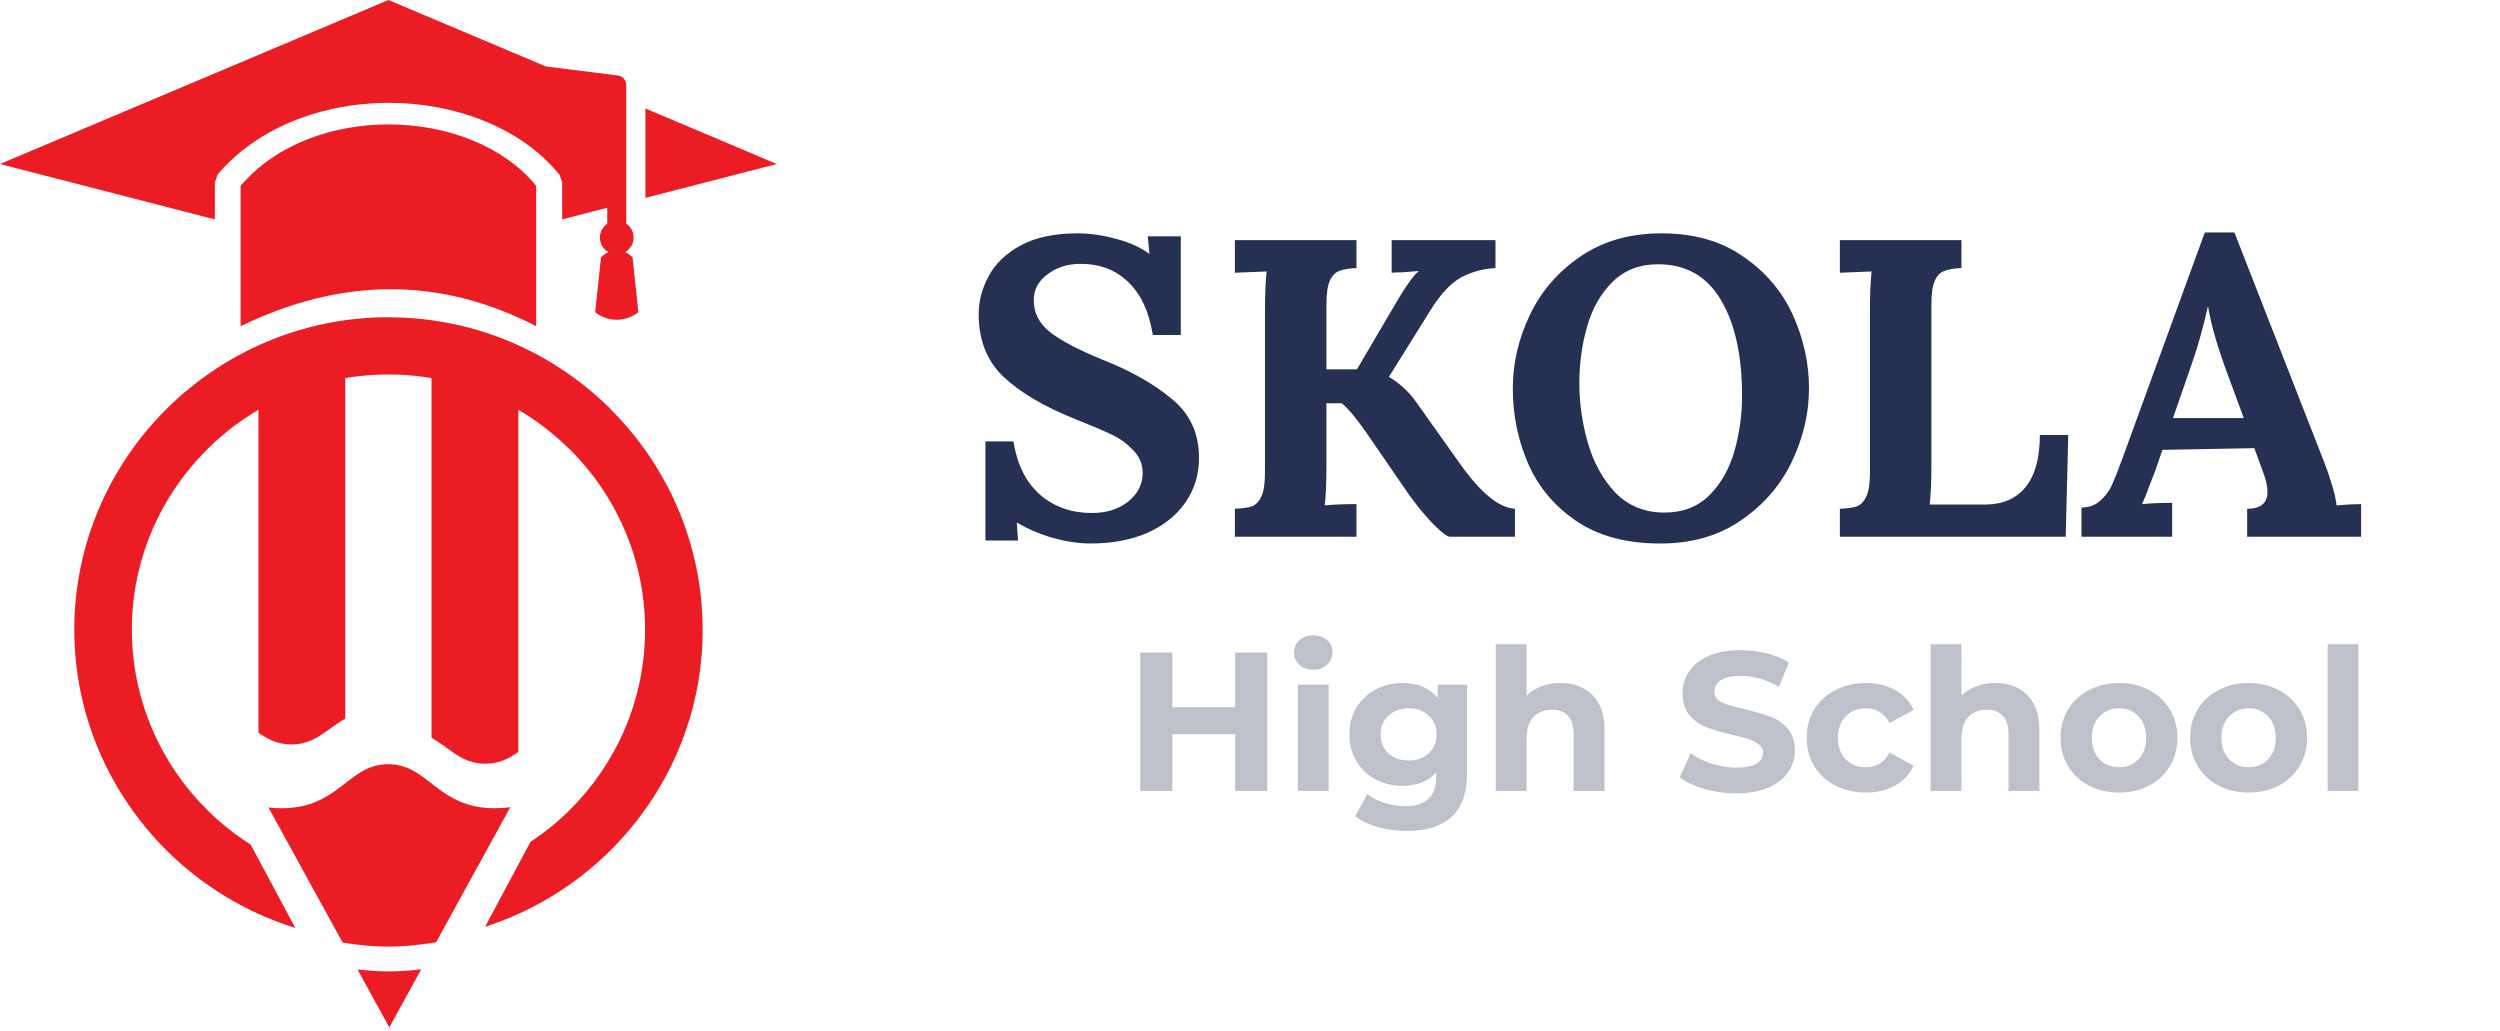
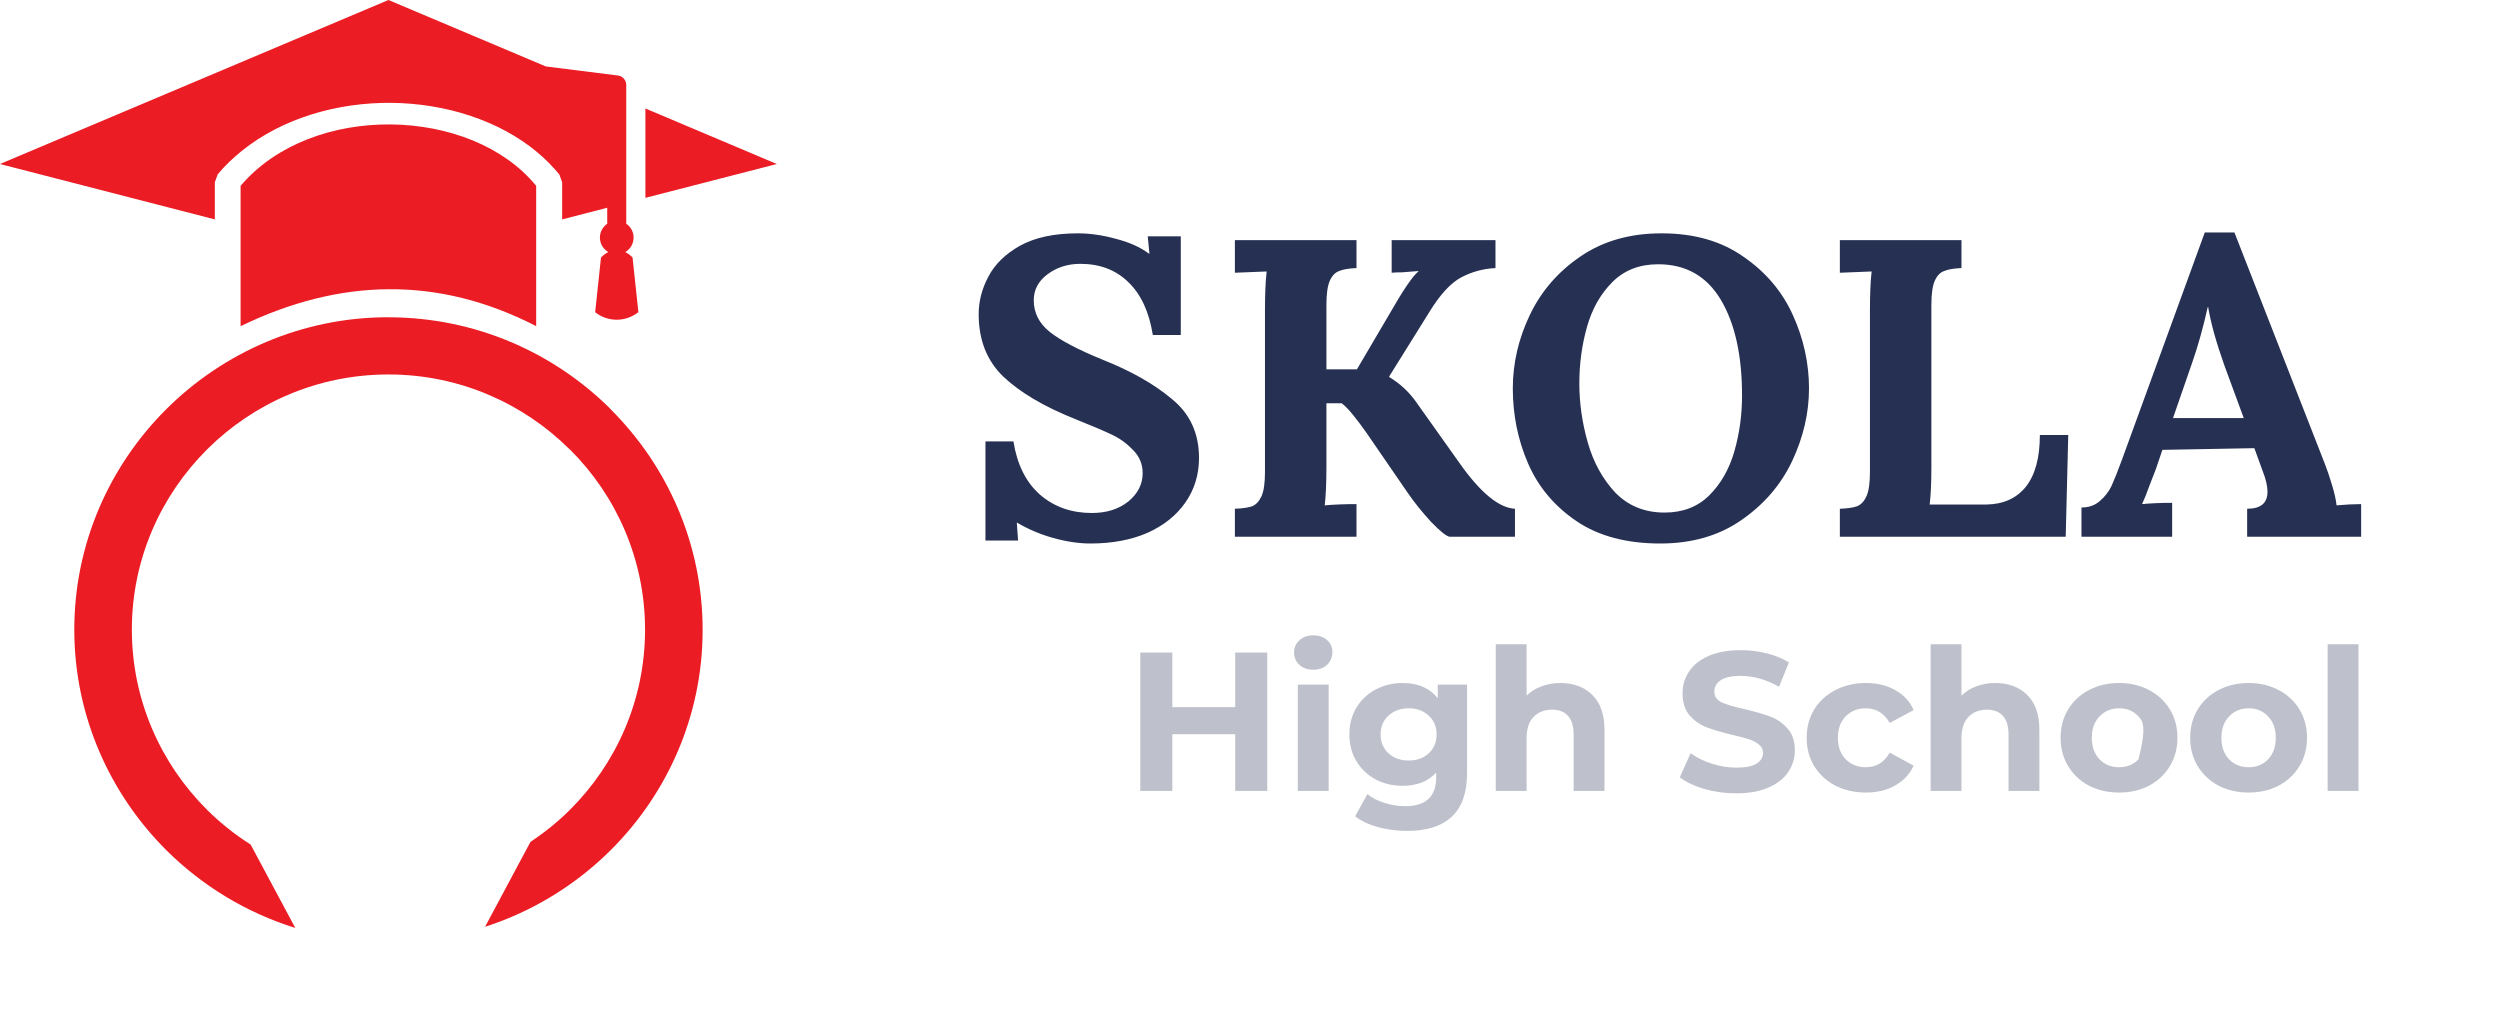
<svg xmlns="http://www.w3.org/2000/svg" width="177" height="73" viewBox="0 0 177 73" fill="none">
  <path d="M77.21 38.48C76.39 38.48 75.51 38.35 74.57 38.09C73.65 37.83 72.8 37.47 72.02 37.01H71.99L72.08 38.27H69.77V31.25H71.75C72.01 32.89 72.64 34.15 73.64 35.03C74.64 35.89 75.86 36.32 77.3 36.32C78.34 36.32 79.2 36.05 79.88 35.51C80.56 34.95 80.9 34.28 80.9 33.5C80.9 32.86 80.67 32.31 80.21 31.85C79.77 31.39 79.27 31.03 78.71 30.77C78.17 30.51 77.3 30.14 76.1 29.66C73.9 28.78 72.21 27.78 71.03 26.66C69.87 25.54 69.29 24.07 69.29 22.25C69.29 21.33 69.52 20.44 69.98 19.58C70.44 18.7 71.19 17.97 72.23 17.39C73.29 16.81 74.65 16.52 76.31 16.52C77.17 16.52 78.07 16.65 79.01 16.91C79.95 17.15 80.73 17.5 81.35 17.96H81.38L81.26 16.73H83.6V23.72H81.62C81.36 22.08 80.78 20.83 79.88 19.97C79 19.11 77.87 18.68 76.49 18.68C75.59 18.68 74.81 18.93 74.15 19.43C73.51 19.91 73.19 20.52 73.19 21.26C73.19 22.14 73.56 22.88 74.3 23.48C75.04 24.08 76.29 24.74 78.05 25.46C80.07 26.26 81.71 27.19 82.97 28.25C84.25 29.29 84.89 30.68 84.89 32.42C84.89 33.6 84.57 34.65 83.93 35.57C83.29 36.49 82.39 37.21 81.23 37.73C80.07 38.23 78.73 38.48 77.21 38.48ZM87.43 36.02C87.97 36 88.38 35.94 88.66 35.84C88.94 35.72 89.16 35.48 89.32 35.12C89.48 34.76 89.56 34.19 89.56 33.41V21.92C89.56 20.8 89.6 19.9 89.68 19.22L87.43 19.31V17H96.04V18.98C95.5 19 95.09 19.07 94.81 19.19C94.53 19.29 94.31 19.52 94.15 19.88C93.99 20.24 93.91 20.81 93.91 21.59V26.15H96.07L98.38 22.22C99.34 20.54 100.02 19.54 100.42 19.22V19.19C99.98 19.23 99.6 19.26 99.28 19.28C98.96 19.28 98.71 19.29 98.53 19.31V17H105.88V18.98C105.02 19.02 104.21 19.24 103.45 19.64C102.71 20.04 101.97 20.84 101.23 22.04L98.35 26.66V26.69C99.11 27.15 99.74 27.73 100.24 28.43L103.33 32.78C104.81 34.88 106.12 35.96 107.26 36.02V38H102.64C102.42 37.98 101.98 37.63 101.32 36.95C100.68 36.25 100.14 35.58 99.7 34.94L96.73 30.62C96.45 30.22 96.15 29.82 95.83 29.42C95.51 29.02 95.23 28.73 94.99 28.55H93.91V33.08C93.91 34.2 93.87 35.1 93.79 35.78C94.43 35.72 95.18 35.69 96.04 35.69V38H87.43V36.02ZM117.547 38.48C115.147 38.48 113.167 37.95 111.607 36.89C110.047 35.83 108.907 34.47 108.187 32.81C107.467 31.15 107.107 29.38 107.107 27.5C107.107 25.72 107.507 23.99 108.307 22.31C109.107 20.63 110.297 19.25 111.877 18.17C113.477 17.07 115.397 16.52 117.637 16.52C119.937 16.52 121.867 17.07 123.427 18.17C125.007 19.25 126.177 20.63 126.937 22.31C127.697 23.99 128.077 25.72 128.077 27.5C128.077 29.24 127.677 30.96 126.877 32.66C126.077 34.34 124.877 35.73 123.277 36.83C121.697 37.93 119.787 38.48 117.547 38.48ZM117.847 36.29C119.147 36.29 120.207 35.88 121.027 35.06C121.847 34.24 122.437 33.2 122.797 31.94C123.157 30.68 123.337 29.37 123.337 28.01C123.337 25.17 122.837 22.91 121.837 21.23C120.837 19.55 119.357 18.71 117.397 18.71C116.077 18.71 114.997 19.13 114.157 19.97C113.317 20.81 112.717 21.87 112.357 23.15C111.997 24.43 111.817 25.76 111.817 27.14C111.817 28.54 112.017 29.94 112.417 31.34C112.817 32.74 113.467 33.92 114.367 34.88C115.287 35.82 116.447 36.29 117.847 36.29ZM130.262 36.02C130.802 36 131.212 35.94 131.492 35.84C131.772 35.72 131.992 35.48 132.152 35.12C132.312 34.76 132.392 34.19 132.392 33.41V21.92C132.392 20.8 132.432 19.9 132.512 19.22L130.262 19.31V17H138.872V18.98C138.332 19 137.922 19.07 137.642 19.19C137.362 19.29 137.142 19.52 136.982 19.88C136.822 20.24 136.742 20.81 136.742 21.59V33.08C136.742 34.16 136.702 35.04 136.622 35.72H140.642C141.842 35.7 142.772 35.28 143.432 34.46C144.092 33.62 144.422 32.4 144.422 30.8H146.432L146.252 38H130.262V36.02ZM147.368 35.93C147.888 35.93 148.318 35.78 148.658 35.48C149.018 35.18 149.298 34.82 149.498 34.4C149.698 33.96 149.948 33.33 150.248 32.51L156.098 16.46H158.198L164.588 32.81C164.748 33.21 164.918 33.71 165.098 34.31C165.278 34.89 165.388 35.38 165.428 35.78C166.088 35.72 166.668 35.69 167.168 35.69V38H159.098V36.02C160.058 36.02 160.538 35.62 160.538 34.82C160.538 34.42 160.428 33.94 160.208 33.38L159.608 31.73L153.098 31.85L152.618 33.26C152.558 33.42 152.418 33.78 152.198 34.34C151.998 34.9 151.818 35.35 151.658 35.69C152.298 35.63 153.008 35.6 153.788 35.6V38H147.368V35.93ZM158.858 29.6L157.478 25.85C156.898 24.21 156.518 22.84 156.338 21.74H156.308C155.988 23.18 155.618 24.5 155.198 25.7L153.848 29.6H158.858Z" fill="#263053" />
-   <path opacity="0.3" d="M89.72 46.2V56H87.452V51.982H83V56H80.732V46.2H83V50.064H87.452V46.2H89.72ZM91.885 48.468H94.069V56H91.885V48.468ZM92.977 47.418C92.576 47.418 92.249 47.301 91.997 47.068C91.745 46.835 91.619 46.545 91.619 46.2C91.619 45.855 91.745 45.565 91.997 45.332C92.249 45.099 92.576 44.982 92.977 44.982C93.378 44.982 93.705 45.094 93.957 45.318C94.209 45.542 94.335 45.822 94.335 46.158C94.335 46.522 94.209 46.825 93.957 47.068C93.705 47.301 93.378 47.418 92.977 47.418ZM103.866 48.468V54.74C103.866 56.121 103.507 57.148 102.788 57.82C102.069 58.492 101.019 58.828 99.638 58.828C98.91 58.828 98.219 58.739 97.566 58.562C96.913 58.385 96.371 58.128 95.942 57.792L96.81 56.224C97.127 56.485 97.529 56.691 98.014 56.84C98.499 56.999 98.985 57.078 99.47 57.078C100.226 57.078 100.781 56.905 101.136 56.56C101.5 56.224 101.682 55.711 101.682 55.02V54.698C101.113 55.323 100.319 55.636 99.302 55.636C98.611 55.636 97.977 55.487 97.398 55.188C96.829 54.88 96.376 54.451 96.04 53.9C95.704 53.349 95.536 52.715 95.536 51.996C95.536 51.277 95.704 50.643 96.04 50.092C96.376 49.541 96.829 49.117 97.398 48.818C97.977 48.51 98.611 48.356 99.302 48.356C100.394 48.356 101.225 48.715 101.794 49.434V48.468H103.866ZM99.736 53.844C100.315 53.844 100.786 53.676 101.15 53.34C101.523 52.995 101.71 52.547 101.71 51.996C101.71 51.445 101.523 51.002 101.15 50.666C100.786 50.321 100.315 50.148 99.736 50.148C99.157 50.148 98.681 50.321 98.308 50.666C97.935 51.002 97.748 51.445 97.748 51.996C97.748 52.547 97.935 52.995 98.308 53.34C98.681 53.676 99.157 53.844 99.736 53.844ZM110.477 48.356C111.41 48.356 112.161 48.636 112.731 49.196C113.309 49.756 113.599 50.587 113.599 51.688V56H111.415V52.024C111.415 51.427 111.284 50.983 111.023 50.694C110.761 50.395 110.383 50.246 109.889 50.246C109.338 50.246 108.899 50.419 108.573 50.764C108.246 51.1 108.083 51.604 108.083 52.276V56H105.899V45.612H108.083V49.252C108.372 48.963 108.722 48.743 109.133 48.594C109.543 48.435 109.991 48.356 110.477 48.356ZM122.917 56.168C122.142 56.168 121.391 56.065 120.663 55.86C119.944 55.645 119.366 55.37 118.927 55.034L119.697 53.326C120.117 53.634 120.616 53.881 121.195 54.068C121.774 54.255 122.352 54.348 122.931 54.348C123.575 54.348 124.051 54.255 124.359 54.068C124.667 53.872 124.821 53.615 124.821 53.298C124.821 53.065 124.728 52.873 124.541 52.724C124.364 52.565 124.13 52.439 123.841 52.346C123.561 52.253 123.178 52.15 122.693 52.038C121.946 51.861 121.335 51.683 120.859 51.506C120.383 51.329 119.972 51.044 119.627 50.652C119.291 50.26 119.123 49.737 119.123 49.084C119.123 48.515 119.277 48.001 119.585 47.544C119.893 47.077 120.355 46.709 120.971 46.438C121.596 46.167 122.357 46.032 123.253 46.032C123.878 46.032 124.49 46.107 125.087 46.256C125.684 46.405 126.207 46.62 126.655 46.9L125.955 48.622C125.05 48.109 124.144 47.852 123.239 47.852C122.604 47.852 122.133 47.955 121.825 48.16C121.526 48.365 121.377 48.636 121.377 48.972C121.377 49.308 121.55 49.56 121.895 49.728C122.25 49.887 122.786 50.045 123.505 50.204C124.252 50.381 124.863 50.559 125.339 50.736C125.815 50.913 126.221 51.193 126.557 51.576C126.902 51.959 127.075 52.477 127.075 53.13C127.075 53.69 126.916 54.203 126.599 54.67C126.291 55.127 125.824 55.491 125.199 55.762C124.574 56.033 123.813 56.168 122.917 56.168ZM132.111 56.112C131.308 56.112 130.585 55.949 129.941 55.622C129.306 55.286 128.807 54.824 128.443 54.236C128.088 53.648 127.911 52.981 127.911 52.234C127.911 51.487 128.088 50.82 128.443 50.232C128.807 49.644 129.306 49.187 129.941 48.86C130.585 48.524 131.308 48.356 132.111 48.356C132.904 48.356 133.595 48.524 134.183 48.86C134.78 49.187 135.214 49.658 135.485 50.274L133.791 51.184C133.399 50.493 132.834 50.148 132.097 50.148C131.528 50.148 131.056 50.335 130.683 50.708C130.31 51.081 130.123 51.59 130.123 52.234C130.123 52.878 130.31 53.387 130.683 53.76C131.056 54.133 131.528 54.32 132.097 54.32C132.844 54.32 133.408 53.975 133.791 53.284L135.485 54.208C135.214 54.805 134.78 55.272 134.183 55.608C133.595 55.944 132.904 56.112 132.111 56.112ZM141.266 48.356C142.199 48.356 142.95 48.636 143.52 49.196C144.098 49.756 144.388 50.587 144.388 51.688V56H142.204V52.024C142.204 51.427 142.073 50.983 141.812 50.694C141.55 50.395 141.172 50.246 140.678 50.246C140.127 50.246 139.688 50.419 139.362 50.764C139.035 51.1 138.872 51.604 138.872 52.276V56H136.688V45.612H138.872V49.252C139.161 48.963 139.511 48.743 139.922 48.594C140.332 48.435 140.78 48.356 141.266 48.356ZM150.033 56.112C149.24 56.112 148.526 55.949 147.891 55.622C147.266 55.286 146.776 54.824 146.421 54.236C146.067 53.648 145.889 52.981 145.889 52.234C145.889 51.487 146.067 50.82 146.421 50.232C146.776 49.644 147.266 49.187 147.891 48.86C148.526 48.524 149.24 48.356 150.033 48.356C150.827 48.356 151.536 48.524 152.161 48.86C152.787 49.187 153.277 49.644 153.631 50.232C153.986 50.82 154.163 51.487 154.163 52.234C154.163 52.981 153.986 53.648 153.631 54.236C153.277 54.824 152.787 55.286 152.161 55.622C151.536 55.949 150.827 56.112 150.033 56.112ZM150.033 54.32C150.593 54.32 151.051 54.133 151.405 53.76C151.769 53.377 151.951 52.869 151.951 52.234C151.951 51.599 151.769 51.095 151.405 50.722C151.051 50.339 150.593 50.148 150.033 50.148C149.473 50.148 149.011 50.339 148.647 50.722C148.283 51.095 148.101 51.599 148.101 52.234C148.101 52.869 148.283 53.377 148.647 53.76C149.011 54.133 149.473 54.32 150.033 54.32ZM159.207 56.112C158.414 56.112 157.7 55.949 157.065 55.622C156.44 55.286 155.95 54.824 155.595 54.236C155.241 53.648 155.063 52.981 155.063 52.234C155.063 51.487 155.241 50.82 155.595 50.232C155.95 49.644 156.44 49.187 157.065 48.86C157.7 48.524 158.414 48.356 159.207 48.356C160.001 48.356 160.71 48.524 161.335 48.86C161.961 49.187 162.451 49.644 162.805 50.232C163.16 50.82 163.337 51.487 163.337 52.234C163.337 52.981 163.16 53.648 162.805 54.236C162.451 54.824 161.961 55.286 161.335 55.622C160.71 55.949 160.001 56.112 159.207 56.112ZM159.207 54.32C159.767 54.32 160.225 54.133 160.579 53.76C160.943 53.377 161.125 52.869 161.125 52.234C161.125 51.599 160.943 51.095 160.579 50.722C160.225 50.339 159.767 50.148 159.207 50.148C158.647 50.148 158.185 50.339 157.821 50.722C157.457 51.095 157.275 51.599 157.275 52.234C157.275 52.869 157.457 53.377 157.821 53.76C158.185 54.133 158.647 54.32 159.207 54.32ZM164.797 45.612H166.981V56H164.797V45.612Z" fill="#263053" />
-   <path fill-rule="evenodd" clip-rule="evenodd" d="M29.819 68.629L27.563 72.742L25.312 68.639C26.044 68.72 26.775 68.775 27.502 68.775C28.264 68.775 29.047 68.72 29.819 68.629ZM36.131 57.144L30.876 66.709C30.688 66.744 30.49 66.774 30.302 66.8C29.367 66.936 28.417 67.022 27.497 67.022C26.577 67.022 25.622 66.936 24.687 66.8C24.544 66.779 24.402 66.749 24.255 66.729L19.005 57.169C19.295 57.204 19.59 57.224 19.92 57.224C22.176 57.224 23.376 56.295 24.565 55.36C25.373 54.738 26.181 54.107 27.487 54.107C28.793 54.107 29.596 54.738 30.409 55.36C31.598 56.295 32.797 57.224 35.053 57.224C35.445 57.224 35.795 57.199 36.131 57.144Z" fill="#EB1C24" />
+   <path opacity="0.3" d="M89.72 46.2V56H87.452V51.982H83V56H80.732V46.2H83V50.064H87.452V46.2H89.72ZM91.885 48.468H94.069V56H91.885V48.468ZM92.977 47.418C92.576 47.418 92.249 47.301 91.997 47.068C91.745 46.835 91.619 46.545 91.619 46.2C91.619 45.855 91.745 45.565 91.997 45.332C92.249 45.099 92.576 44.982 92.977 44.982C93.378 44.982 93.705 45.094 93.957 45.318C94.209 45.542 94.335 45.822 94.335 46.158C94.335 46.522 94.209 46.825 93.957 47.068C93.705 47.301 93.378 47.418 92.977 47.418ZM103.866 48.468V54.74C103.866 56.121 103.507 57.148 102.788 57.82C102.069 58.492 101.019 58.828 99.638 58.828C98.91 58.828 98.219 58.739 97.566 58.562C96.913 58.385 96.371 58.128 95.942 57.792L96.81 56.224C97.127 56.485 97.529 56.691 98.014 56.84C98.499 56.999 98.985 57.078 99.47 57.078C100.226 57.078 100.781 56.905 101.136 56.56C101.5 56.224 101.682 55.711 101.682 55.02V54.698C101.113 55.323 100.319 55.636 99.302 55.636C98.611 55.636 97.977 55.487 97.398 55.188C96.829 54.88 96.376 54.451 96.04 53.9C95.704 53.349 95.536 52.715 95.536 51.996C95.536 51.277 95.704 50.643 96.04 50.092C96.376 49.541 96.829 49.117 97.398 48.818C97.977 48.51 98.611 48.356 99.302 48.356C100.394 48.356 101.225 48.715 101.794 49.434V48.468H103.866ZM99.736 53.844C100.315 53.844 100.786 53.676 101.15 53.34C101.523 52.995 101.71 52.547 101.71 51.996C101.71 51.445 101.523 51.002 101.15 50.666C100.786 50.321 100.315 50.148 99.736 50.148C99.157 50.148 98.681 50.321 98.308 50.666C97.935 51.002 97.748 51.445 97.748 51.996C97.748 52.547 97.935 52.995 98.308 53.34C98.681 53.676 99.157 53.844 99.736 53.844ZM110.477 48.356C111.41 48.356 112.161 48.636 112.731 49.196C113.309 49.756 113.599 50.587 113.599 51.688V56H111.415V52.024C111.415 51.427 111.284 50.983 111.023 50.694C110.761 50.395 110.383 50.246 109.889 50.246C109.338 50.246 108.899 50.419 108.573 50.764C108.246 51.1 108.083 51.604 108.083 52.276V56H105.899V45.612H108.083V49.252C108.372 48.963 108.722 48.743 109.133 48.594C109.543 48.435 109.991 48.356 110.477 48.356ZM122.917 56.168C122.142 56.168 121.391 56.065 120.663 55.86C119.944 55.645 119.366 55.37 118.927 55.034L119.697 53.326C120.117 53.634 120.616 53.881 121.195 54.068C121.774 54.255 122.352 54.348 122.931 54.348C123.575 54.348 124.051 54.255 124.359 54.068C124.667 53.872 124.821 53.615 124.821 53.298C124.821 53.065 124.728 52.873 124.541 52.724C124.364 52.565 124.13 52.439 123.841 52.346C123.561 52.253 123.178 52.15 122.693 52.038C121.946 51.861 121.335 51.683 120.859 51.506C120.383 51.329 119.972 51.044 119.627 50.652C119.291 50.26 119.123 49.737 119.123 49.084C119.123 48.515 119.277 48.001 119.585 47.544C119.893 47.077 120.355 46.709 120.971 46.438C121.596 46.167 122.357 46.032 123.253 46.032C123.878 46.032 124.49 46.107 125.087 46.256C125.684 46.405 126.207 46.62 126.655 46.9L125.955 48.622C125.05 48.109 124.144 47.852 123.239 47.852C122.604 47.852 122.133 47.955 121.825 48.16C121.526 48.365 121.377 48.636 121.377 48.972C121.377 49.308 121.55 49.56 121.895 49.728C122.25 49.887 122.786 50.045 123.505 50.204C124.252 50.381 124.863 50.559 125.339 50.736C125.815 50.913 126.221 51.193 126.557 51.576C126.902 51.959 127.075 52.477 127.075 53.13C127.075 53.69 126.916 54.203 126.599 54.67C126.291 55.127 125.824 55.491 125.199 55.762C124.574 56.033 123.813 56.168 122.917 56.168ZM132.111 56.112C131.308 56.112 130.585 55.949 129.941 55.622C129.306 55.286 128.807 54.824 128.443 54.236C128.088 53.648 127.911 52.981 127.911 52.234C127.911 51.487 128.088 50.82 128.443 50.232C128.807 49.644 129.306 49.187 129.941 48.86C130.585 48.524 131.308 48.356 132.111 48.356C132.904 48.356 133.595 48.524 134.183 48.86C134.78 49.187 135.214 49.658 135.485 50.274L133.791 51.184C133.399 50.493 132.834 50.148 132.097 50.148C131.528 50.148 131.056 50.335 130.683 50.708C130.31 51.081 130.123 51.59 130.123 52.234C130.123 52.878 130.31 53.387 130.683 53.76C131.056 54.133 131.528 54.32 132.097 54.32C132.844 54.32 133.408 53.975 133.791 53.284L135.485 54.208C135.214 54.805 134.78 55.272 134.183 55.608C133.595 55.944 132.904 56.112 132.111 56.112ZM141.266 48.356C142.199 48.356 142.95 48.636 143.52 49.196C144.098 49.756 144.388 50.587 144.388 51.688V56H142.204V52.024C142.204 51.427 142.073 50.983 141.812 50.694C141.55 50.395 141.172 50.246 140.678 50.246C140.127 50.246 139.688 50.419 139.362 50.764C139.035 51.1 138.872 51.604 138.872 52.276V56H136.688V45.612H138.872V49.252C139.161 48.963 139.511 48.743 139.922 48.594C140.332 48.435 140.78 48.356 141.266 48.356ZM150.033 56.112C149.24 56.112 148.526 55.949 147.891 55.622C147.266 55.286 146.776 54.824 146.421 54.236C146.067 53.648 145.889 52.981 145.889 52.234C145.889 51.487 146.067 50.82 146.421 50.232C146.776 49.644 147.266 49.187 147.891 48.86C148.526 48.524 149.24 48.356 150.033 48.356C150.827 48.356 151.536 48.524 152.161 48.86C152.787 49.187 153.277 49.644 153.631 50.232C153.986 50.82 154.163 51.487 154.163 52.234C154.163 52.981 153.986 53.648 153.631 54.236C153.277 54.824 152.787 55.286 152.161 55.622C151.536 55.949 150.827 56.112 150.033 56.112ZM150.033 54.32C150.593 54.32 151.051 54.133 151.405 53.76C151.951 51.599 151.769 51.095 151.405 50.722C151.051 50.339 150.593 50.148 150.033 50.148C149.473 50.148 149.011 50.339 148.647 50.722C148.283 51.095 148.101 51.599 148.101 52.234C148.101 52.869 148.283 53.377 148.647 53.76C149.011 54.133 149.473 54.32 150.033 54.32ZM159.207 56.112C158.414 56.112 157.7 55.949 157.065 55.622C156.44 55.286 155.95 54.824 155.595 54.236C155.241 53.648 155.063 52.981 155.063 52.234C155.063 51.487 155.241 50.82 155.595 50.232C155.95 49.644 156.44 49.187 157.065 48.86C157.7 48.524 158.414 48.356 159.207 48.356C160.001 48.356 160.71 48.524 161.335 48.86C161.961 49.187 162.451 49.644 162.805 50.232C163.16 50.82 163.337 51.487 163.337 52.234C163.337 52.981 163.16 53.648 162.805 54.236C162.451 54.824 161.961 55.286 161.335 55.622C160.71 55.949 160.001 56.112 159.207 56.112ZM159.207 54.32C159.767 54.32 160.225 54.133 160.579 53.76C160.943 53.377 161.125 52.869 161.125 52.234C161.125 51.599 160.943 51.095 160.579 50.722C160.225 50.339 159.767 50.148 159.207 50.148C158.647 50.148 158.185 50.339 157.821 50.722C157.457 51.095 157.275 51.599 157.275 52.234C157.275 52.869 157.457 53.377 157.821 53.76C158.185 54.133 158.647 54.32 159.207 54.32ZM164.797 45.612H166.981V56H164.797V45.612Z" fill="#263053" />
  <path fill-rule="evenodd" clip-rule="evenodd" d="M27.503 22.46H27.488C21.369 22.465 15.81 24.956 11.78 28.963C7.766 32.96 5.27 38.473 5.26 44.547V44.582V44.597C5.265 50.676 7.771 56.209 11.8 60.216C14.316 62.712 17.431 64.617 20.907 65.698L17.746 59.796C16.633 59.089 15.602 58.27 14.672 57.346C11.384 54.081 9.341 49.564 9.336 44.597V44.582V44.547C9.341 39.585 11.389 35.077 14.667 31.813C17.95 28.544 22.488 26.513 27.488 26.513H27.503H27.539C32.519 26.518 37.047 28.549 40.33 31.813H40.34C43.628 35.077 45.665 39.595 45.67 44.567V44.582V44.617C45.66 49.574 43.628 54.076 40.34 57.346C39.491 58.19 38.556 58.942 37.555 59.609L34.343 65.617C37.723 64.526 40.767 62.646 43.226 60.201C47.246 56.204 49.741 50.686 49.746 44.622V44.587V44.572C49.741 38.488 47.241 32.96 43.211 28.953L43.216 28.948C39.196 24.951 33.642 22.475 27.539 22.465" fill="#EB1C24" />
  <path fill-rule="evenodd" clip-rule="evenodd" d="M37.961 23.092C30.984 19.499 24.021 19.712 17.034 23.092C17.034 19.727 17.034 16.533 17.034 13.158C22.07 7.221 33.347 7.499 37.961 13.158C37.961 15.962 37.961 20.282 37.961 23.092ZM44.338 15.841V14.36V7.109V6.013C44.338 5.674 44.084 5.386 43.744 5.346L38.642 4.704L27.503 0L0 11.612L15.21 15.533V12.9L15.418 12.334C15.921 11.738 16.5 11.182 17.12 10.682C20.012 8.358 23.895 7.246 27.716 7.281C31.543 7.322 35.344 8.519 38.057 10.793C38.616 11.263 39.135 11.789 39.602 12.354L39.8 12.9V15.533L42.992 14.709V15.841C42.682 16.058 42.473 16.412 42.473 16.821C42.473 17.261 42.717 17.64 43.068 17.847C42.885 17.938 42.707 18.064 42.55 18.236L42.138 22.102C42.55 22.435 43.083 22.637 43.663 22.637C44.242 22.637 44.77 22.435 45.197 22.102L44.786 18.236C44.628 18.064 44.45 17.933 44.267 17.847C44.623 17.64 44.857 17.261 44.857 16.821C44.862 16.412 44.654 16.053 44.338 15.841ZM55 11.612L45.695 7.68V14.007L55 11.612Z" fill="#EB1C24" />
-   <path fill-rule="evenodd" clip-rule="evenodd" d="M18.299 51.878V24.598H24.443V50.873C24.032 51.11 23.655 51.378 23.279 51.651C22.548 52.176 21.816 52.707 20.632 52.707C19.616 52.707 18.94 52.318 18.299 51.878ZM30.552 52.232V25.957H36.695V53.238C36.06 53.677 35.379 54.071 34.358 54.071C33.179 54.071 32.447 53.541 31.715 53.01C31.339 52.742 30.968 52.47 30.552 52.232Z" fill="#EB1C24" />
</svg>